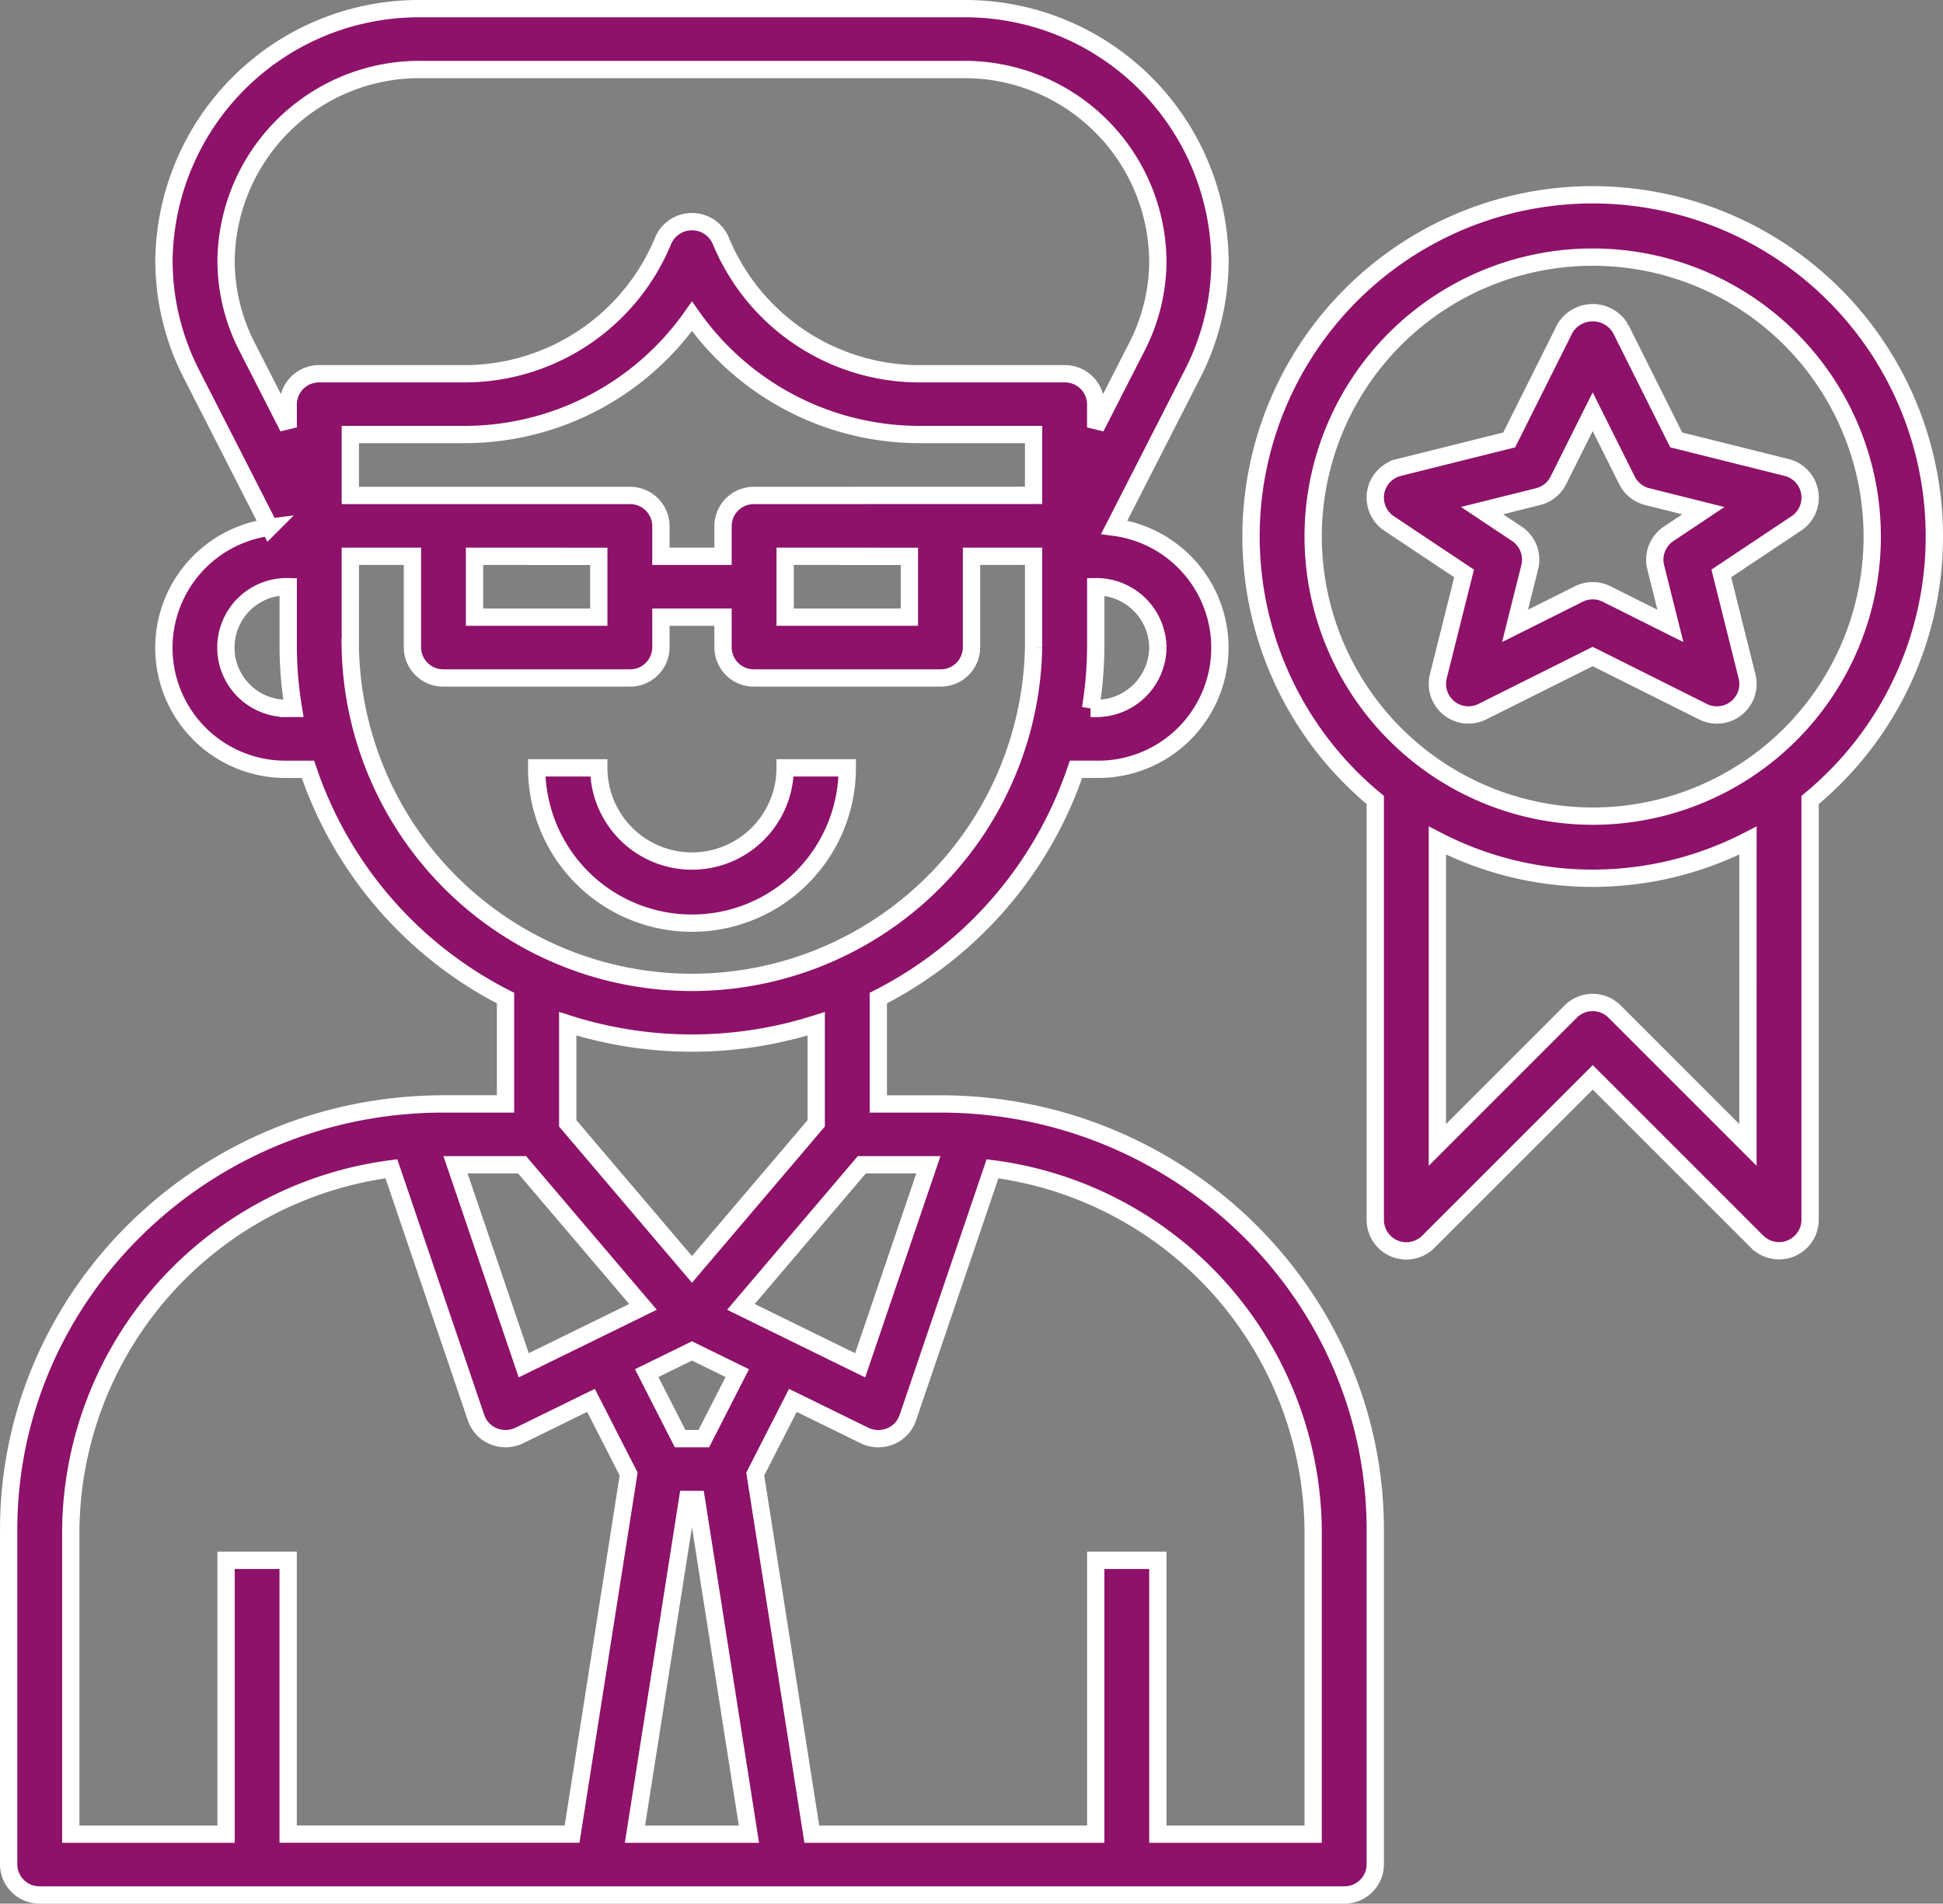
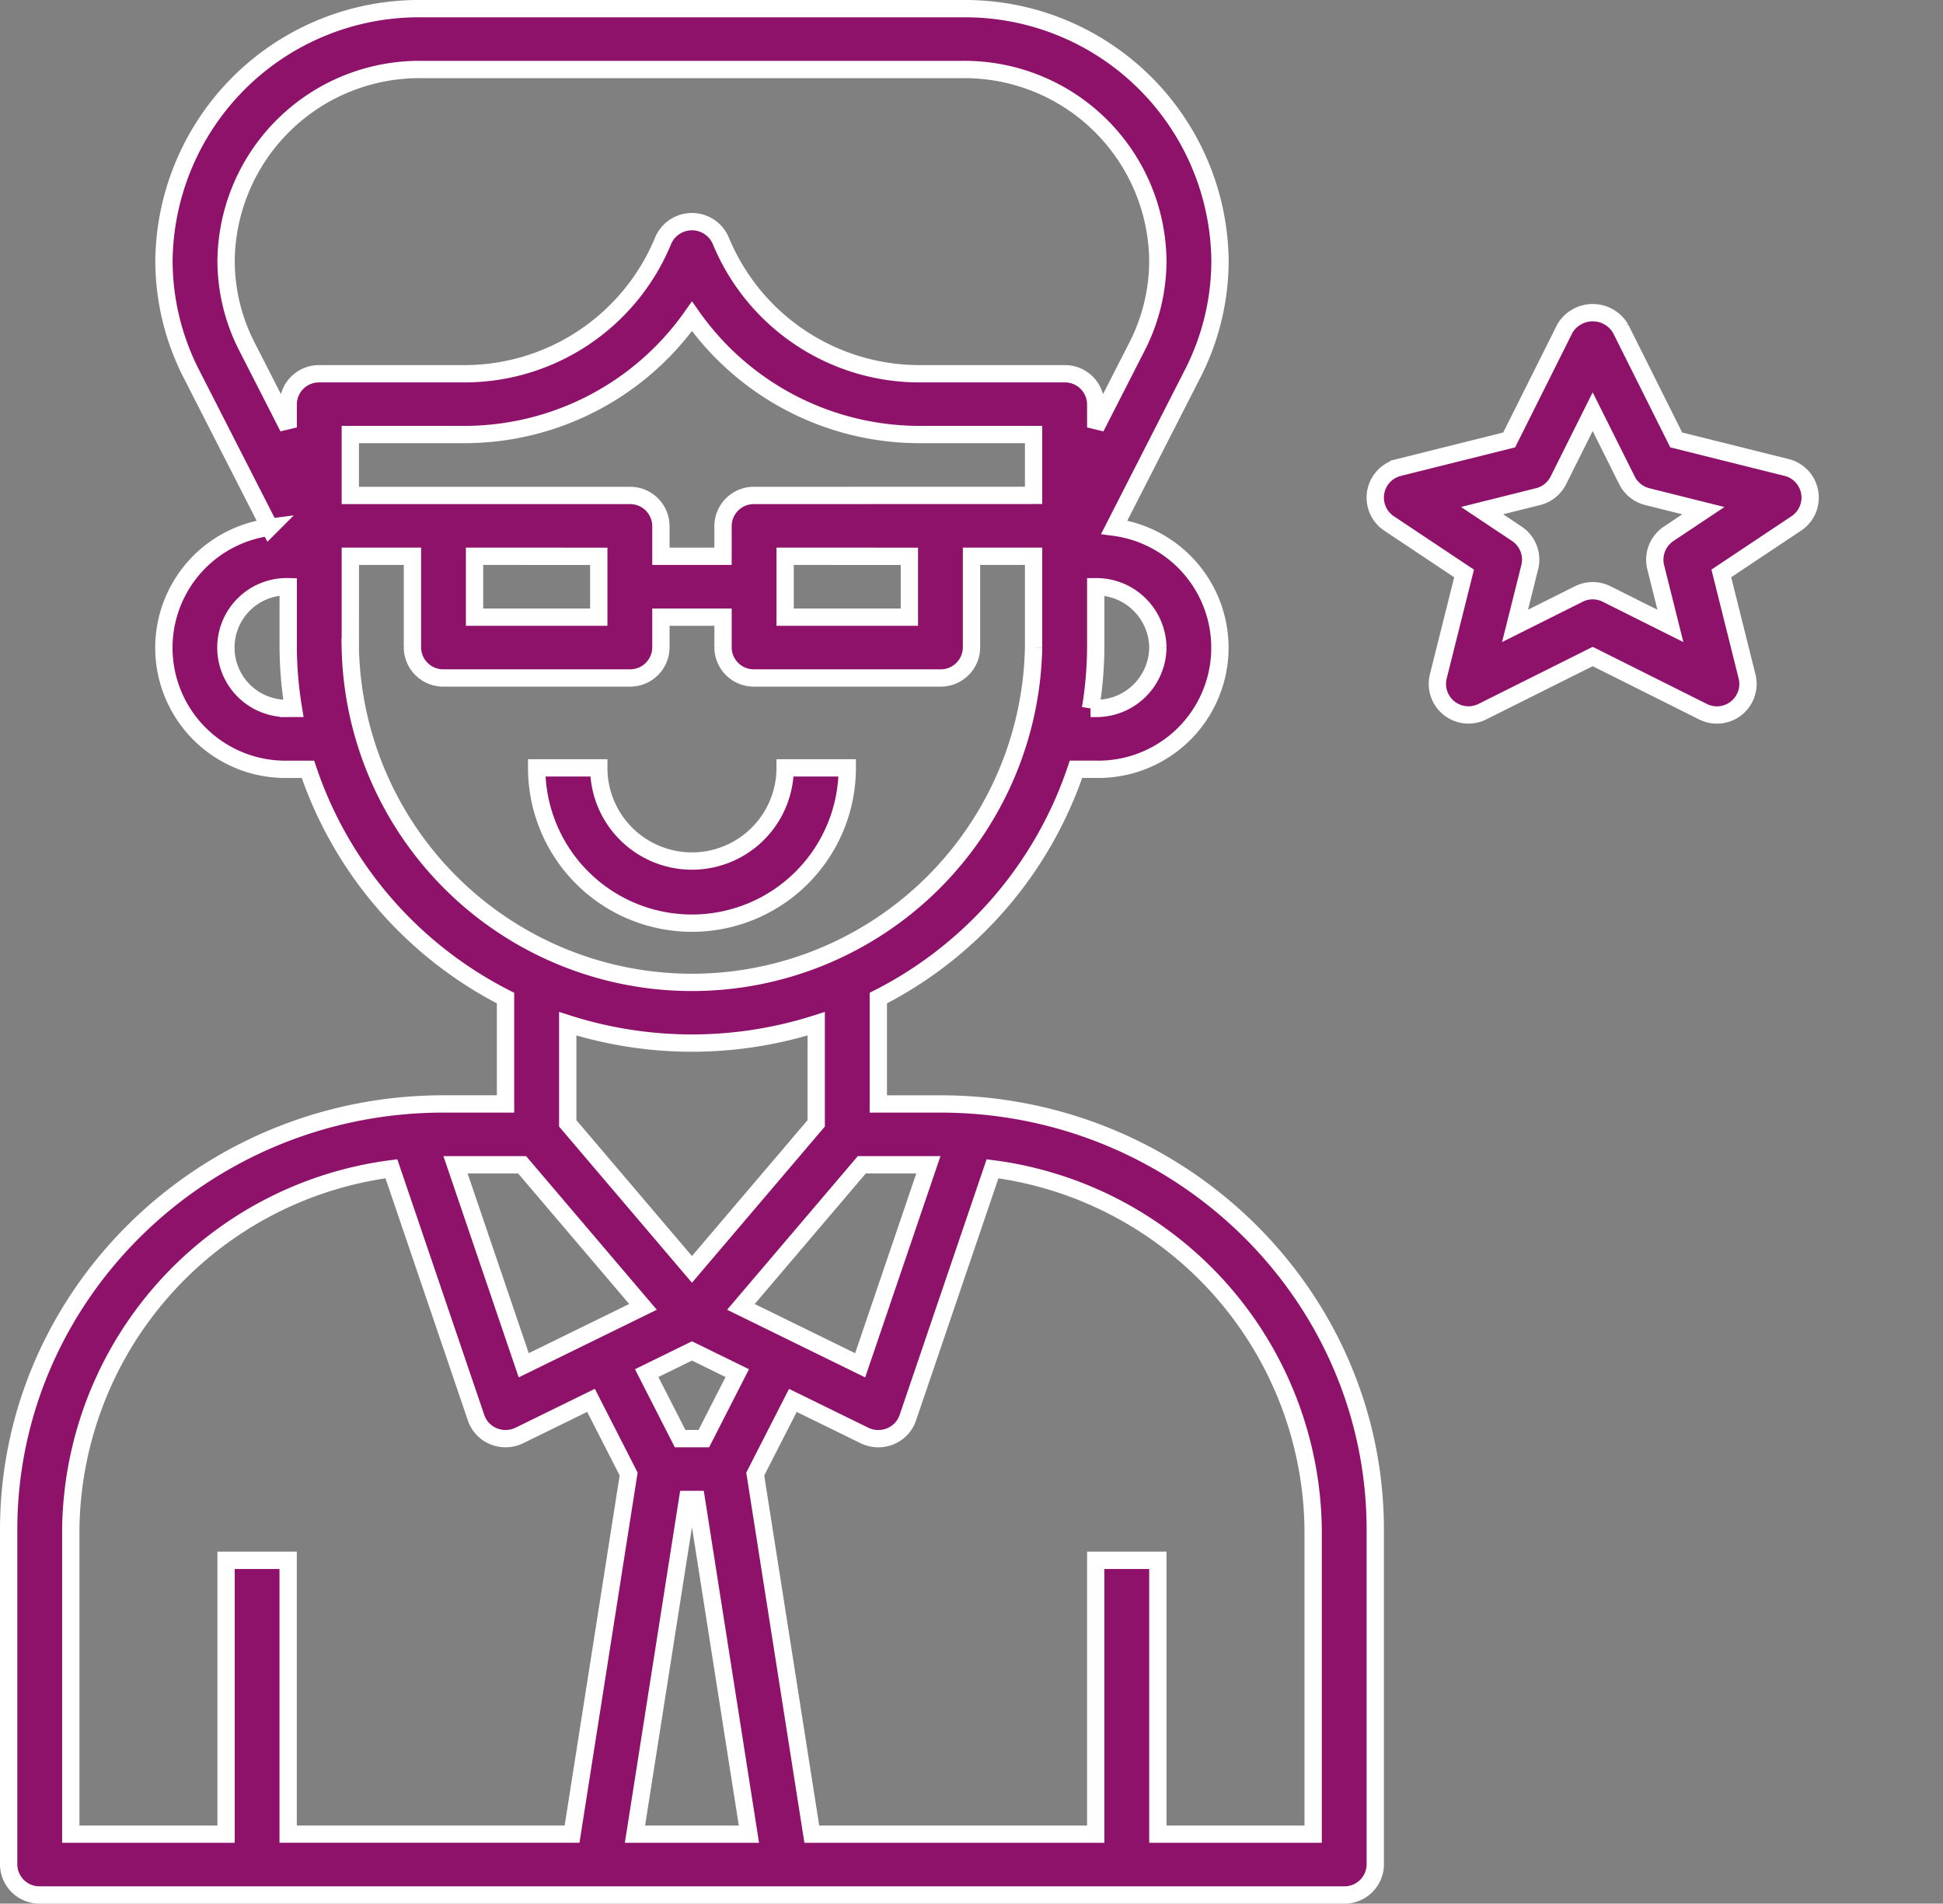
<svg xmlns="http://www.w3.org/2000/svg" width="112.228" height="109.963" viewBox="0 0 112.228 109.963">
  <rect x="0" y="0" width="112.228" height="109.963" fill="#808080" stroke="none" />
  <g id="Group_320" data-name="Group 320" transform="translate(-1029.5 -785)">
    <path id="Path_172" data-name="Path 172" d="M54.82,64.269H51.232V58.154A23.074,23.074,0,0,0,62.649,44.937H63.79a7.022,7.022,0,0,0,1.069-13.982L69.4,22.061a14.38,14.38,0,0,0,1.568-6.508A14.724,14.724,0,0,0,56.11,1H24.826A14.724,14.724,0,0,0,9.97,15.554a14.393,14.393,0,0,0,1.568,6.51l4.539,8.893a7.021,7.021,0,0,0,1.069,13.981h1.141A23.074,23.074,0,0,0,29.7,58.154v6.114H26.116C12.266,64.269,1,75.305,1,88.873v19.332a1.777,1.777,0,0,0,1.794,1.757H78.142a1.777,1.777,0,0,0,1.794-1.757V88.873C79.936,75.305,68.67,64.269,54.82,64.269ZM30.658,67.784l6.982,8.207-6.889,3.374-3.94-11.582Zm9.555,19.332h.51l3.035,19.332H37.176Zm.94-3.515H39.783l-1.93-3.784,2.616-1.281,2.616,1.281Zm2.142-7.61,6.982-8.207h3.846l-3.94,11.582Zm.761-46.871a1.777,1.777,0,0,0-1.794,1.757v1.757H38.674V30.877a1.777,1.777,0,0,0-1.794-1.757H20.734V25.6h6.485a16.069,16.069,0,0,0,13.249-6.828A16.072,16.072,0,0,0,53.717,25.6H60.2v3.515Zm8.97,3.515v3.515H45.85V32.634Zm-17.94,0v3.515H27.91V32.634Zm32.292,5.272a3.556,3.556,0,0,1-3.588,3.515h-.3a22.275,22.275,0,0,0,.3-3.515V34.392A3.556,3.556,0,0,1,67.378,37.907ZM14.747,20.49a10.9,10.9,0,0,1-1.189-4.937A11.169,11.169,0,0,1,24.826,4.515H56.11A11.169,11.169,0,0,1,67.378,15.554a10.908,10.908,0,0,1-1.189,4.937l-2.4,4.7V23.847A1.777,1.777,0,0,0,62,22.09H53.717a12.417,12.417,0,0,1-11.584-7.684,1.809,1.809,0,0,0-3.331,0A12.415,12.415,0,0,1,27.219,22.09H18.94a1.777,1.777,0,0,0-1.794,1.757V25.19Zm2.4,20.931a3.516,3.516,0,1,1,0-7.03v3.515a22.49,22.49,0,0,0,.3,3.515Zm3.588-3.515V32.634h3.588v5.272a1.777,1.777,0,0,0,1.794,1.757H36.88a1.777,1.777,0,0,0,1.794-1.757V36.149h3.588v1.757a1.777,1.777,0,0,0,1.794,1.757H54.82a1.777,1.777,0,0,0,1.794-1.757V32.634H60.2v5.272a19.738,19.738,0,0,1-39.468,0ZM40.468,60.754a23.656,23.656,0,0,0,7.176-1.118V65.39l-7.176,8.436L33.292,65.39V59.636A23.656,23.656,0,0,0,40.468,60.754ZM4.588,88.873A21.253,21.253,0,0,1,23.107,68.014L28,82.4a1.767,1.767,0,0,0,1.015,1.067,1.793,1.793,0,0,0,.687.135,1.827,1.827,0,0,0,.8-.185l4.135-2.026,2.173,4.255-3.267,20.8h-16.4V90.631H13.558v15.817H4.588Zm71.76,17.575h-8.97V90.631H63.79v15.817h-16.4l-3.267-20.8,2.173-4.255,4.135,2.026a1.834,1.834,0,0,0,1.489.051A1.776,1.776,0,0,0,52.934,82.4l4.894-14.385A21.249,21.249,0,0,1,76.348,88.873Z" transform="translate(1029 784.5)" fill="#8e116a" stroke="#fff" stroke-width="1" />
    <path id="Path_173" data-name="Path 173" d="M35.94,26H32.352a5.382,5.382,0,0,1-10.764,0H18a8.97,8.97,0,1,0,17.94,0Z" transform="translate(1042.498 803.356)" fill="#8e116a" stroke="#fff" stroke-width="1" />
-     <path id="Path_174" data-name="Path 174" d="M80.468,26.734A19.734,19.734,0,1,0,48.176,41.945V66.2a1.794,1.794,0,0,0,3.062,1.268l9.5-9.5,9.5,9.5A1.794,1.794,0,0,0,73.292,66.2V41.945A19.709,19.709,0,0,0,80.468,26.734Zm-35.88,0A16.146,16.146,0,1,1,60.734,42.88,16.166,16.166,0,0,1,44.588,26.734ZM69.7,61.871,62,54.17a1.792,1.792,0,0,0-2.537,0l-7.7,7.7V44.29a19.561,19.561,0,0,0,17.94,0Z" transform="translate(1060.76 789.264)" fill="#8e116a" stroke="#fff" stroke-width="1" />
    <path id="Path_175" data-name="Path 175" d="M48.641,32.057a1.795,1.795,0,0,0,2.544,2.04l6.372-3.186L63.932,34.1a1.794,1.794,0,0,0,2.542-2.04l-1.487-5.949,4.331-2.887a1.793,1.793,0,0,0-.56-3.233L62.382,18.4l-3.218-6.439a1.868,1.868,0,0,0-3.209,0L52.735,18.4l-6.376,1.593a1.793,1.793,0,0,0-.56,3.233l4.331,2.887Zm5.764-10.382a1.8,1.8,0,0,0,1.17-.938l1.982-3.967,1.982,3.967a1.8,1.8,0,0,0,1.17.938l3.242.811-2.007,1.338a1.8,1.8,0,0,0-.746,1.929l.849,3.392L58.36,27.3a1.775,1.775,0,0,0-.8-.19,1.8,1.8,0,0,0-.8.188l-3.687,1.844.849-3.392a1.794,1.794,0,0,0-.746-1.929l-2.007-1.338Z" transform="translate(1063.936 792.012)" fill="#8e116a" stroke="#fff" stroke-width="1" />
  </g>
</svg>